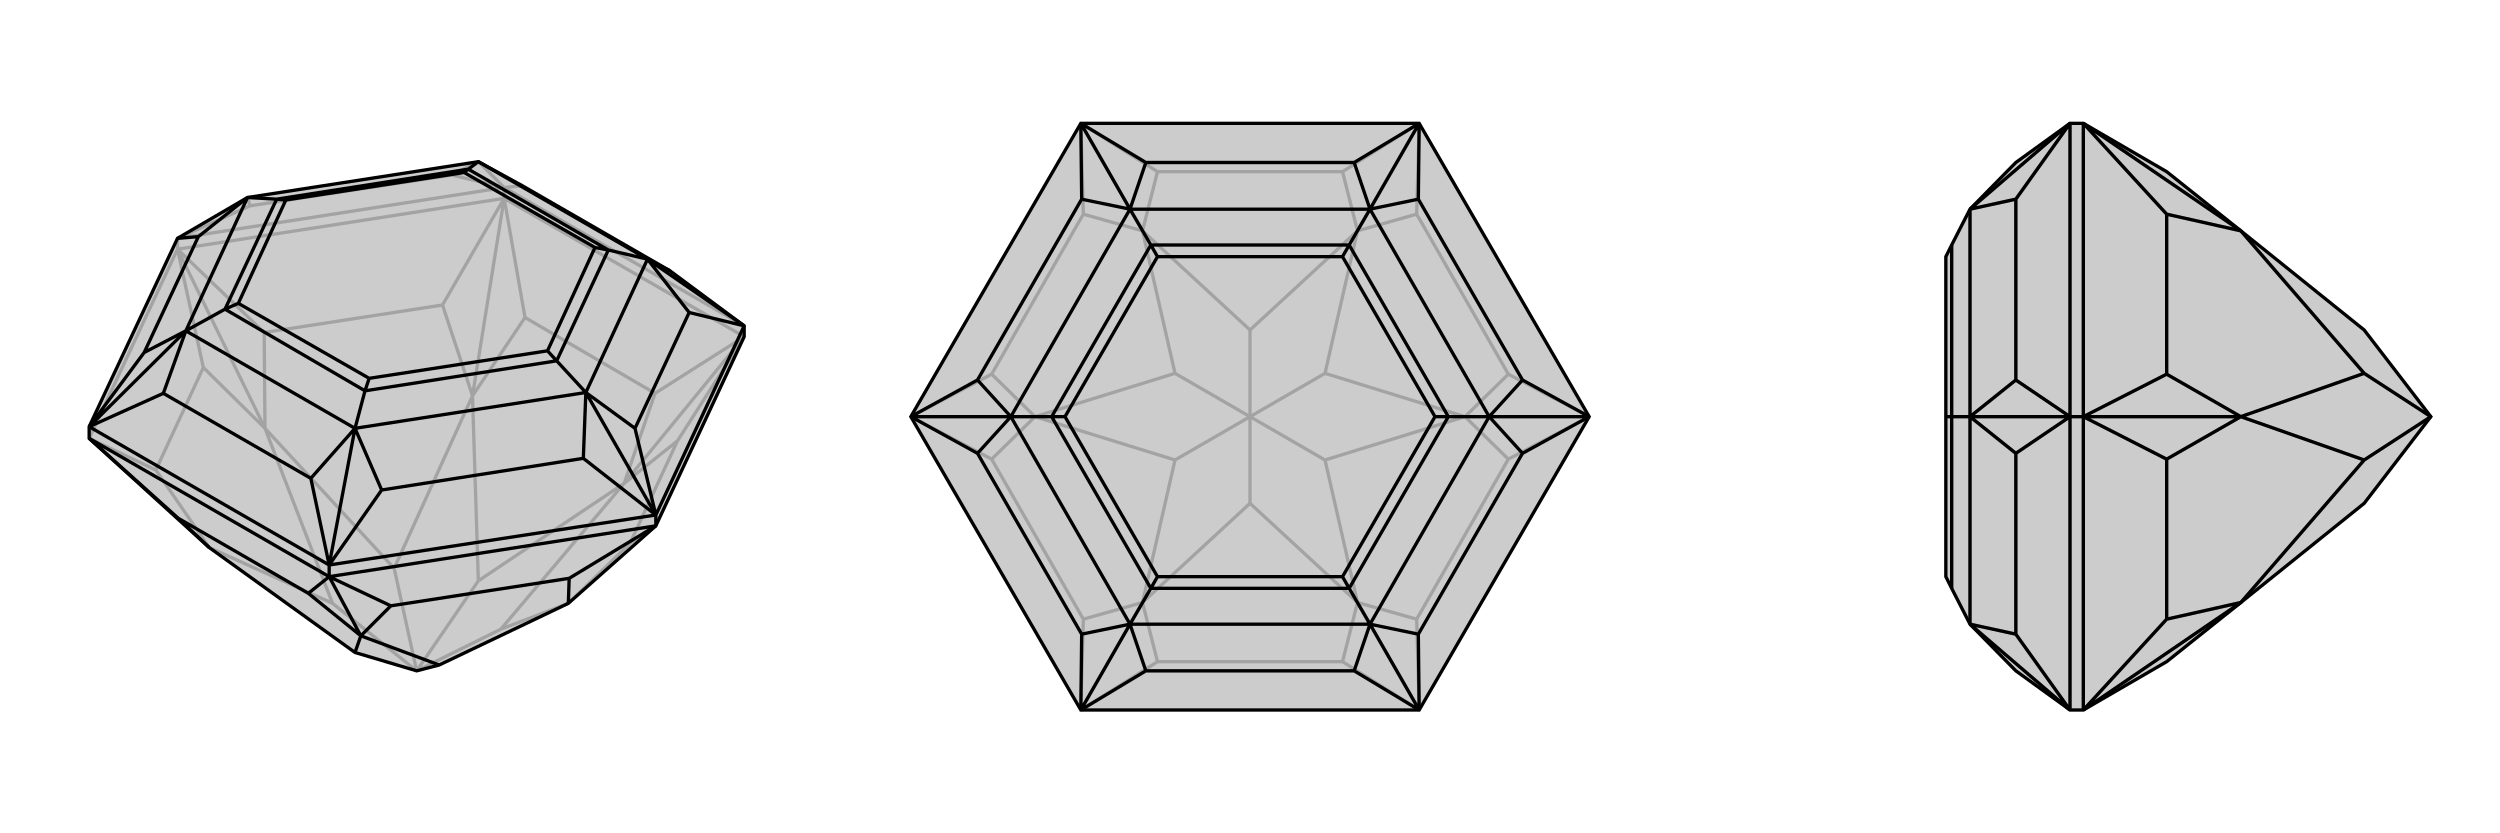
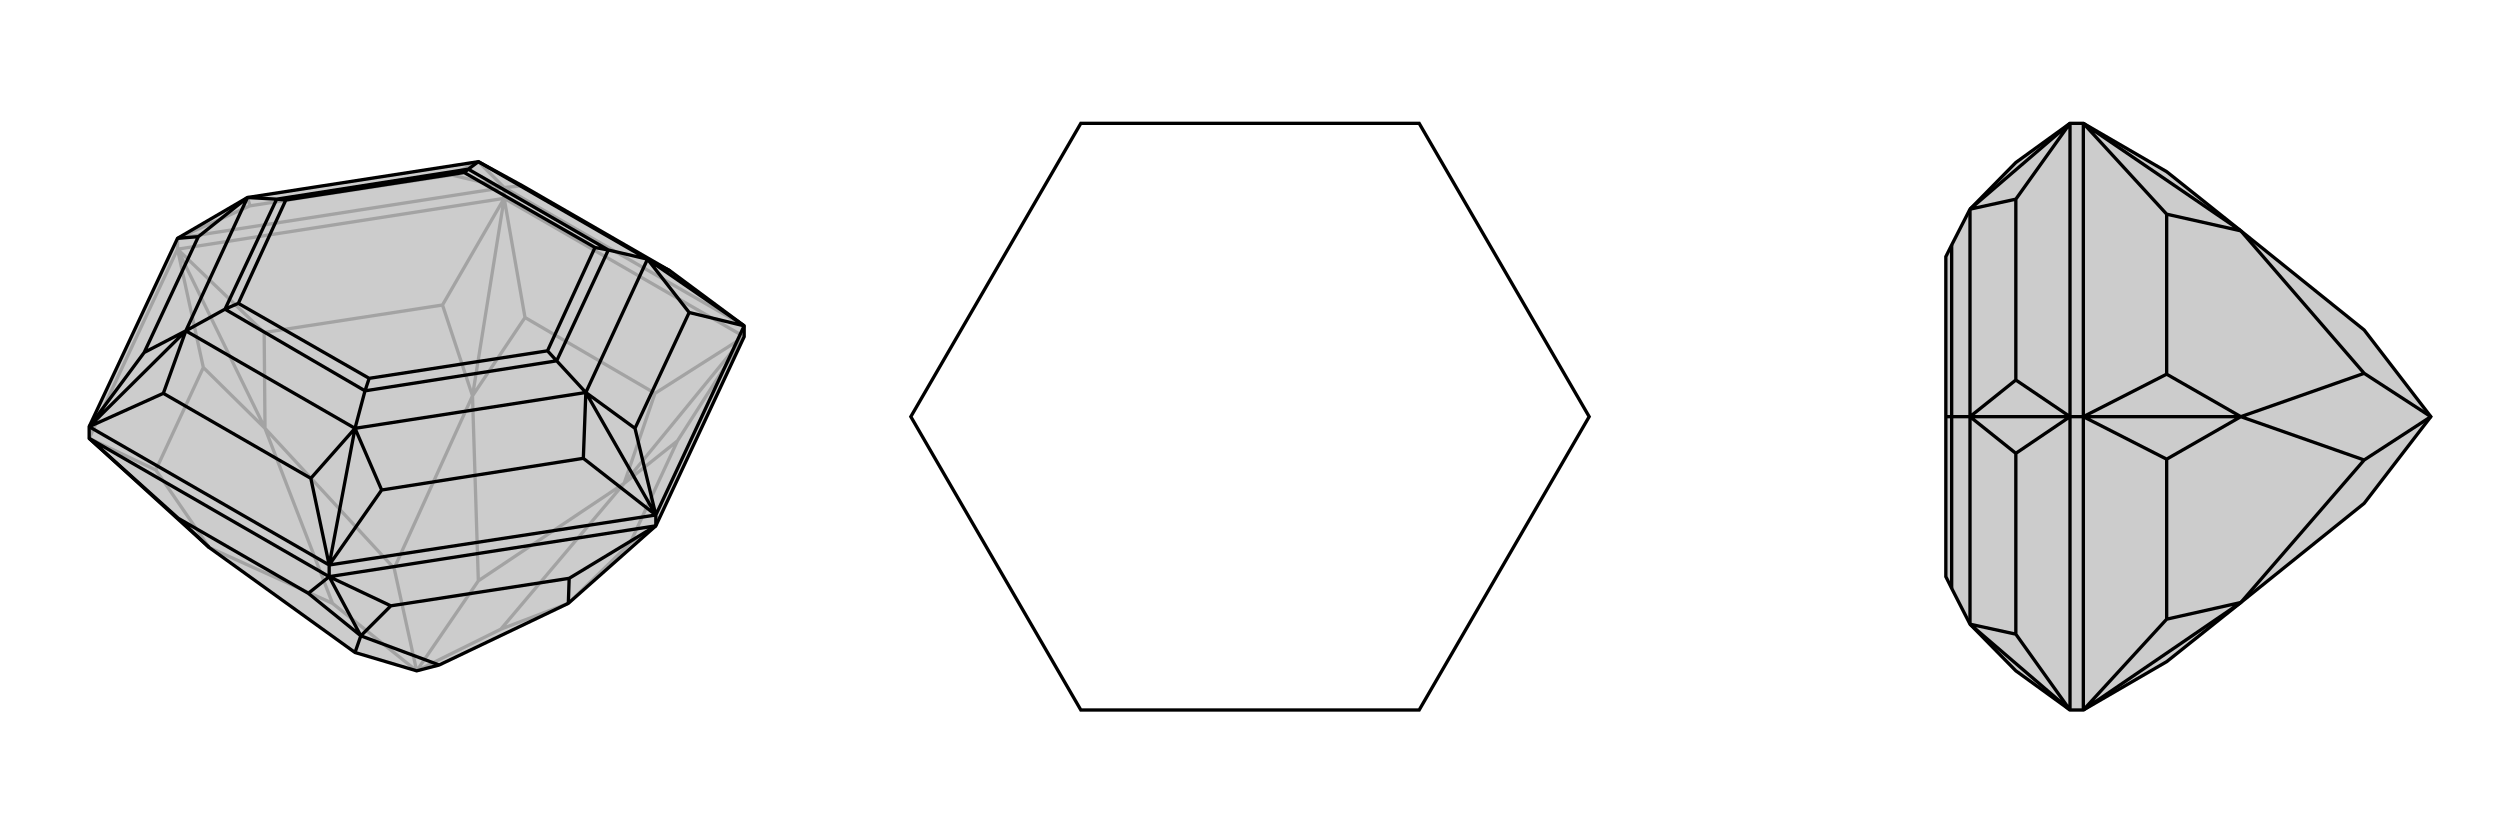
<svg xmlns="http://www.w3.org/2000/svg" viewBox="0 0 3000 1000">
  <g stroke="currentColor" stroke-width="4" fill="none" transform="translate(0 -35)">
    <path fill="currentColor" stroke="none" fill-opacity=".2" d="M893,439L893,426L804,360L627,258L574,229L297,272L213,321L107,547L107,561L251,692L426,818L500,840L527,833L682,759L787,666z" />
    <path stroke-opacity=".2" d="M605,273L605,260M213,334L213,321M893,439L605,273M605,273L213,334M213,334L107,561M787,666L756,687M893,439L813,564M893,439L786,507M893,439L749,615M605,273L630,416M605,273L531,401M605,273L567,510M213,334L317,434M213,334L244,476M213,334L318,549M107,561L187,599M756,687L813,564M756,687L682,759M813,564L749,615M786,507L630,416M749,615L786,507M630,416L567,510M531,401L317,434M531,401L567,510M317,434L318,549M244,476L187,599M244,476L318,549M187,599L251,692M682,759L601,790M749,615L601,790M749,615L574,732M601,790L500,840M567,510L574,732M567,510L473,717M574,732L500,840M318,549L473,717M318,549L399,759M500,840L473,717M251,692L399,759M500,840L399,759M605,260L893,426M605,260L213,321M213,321L300,282M605,260L542,245M605,260L627,258M605,260L574,229M300,282L542,245M297,272L300,282M542,245L574,229" />
    <path d="M893,439L893,426L804,360L627,258L574,229L297,272L213,321L107,547L107,561L251,692L426,818L500,840L527,833L682,759L787,666z" />
    <path d="M395,727L395,713M787,666L787,653M395,727L107,561M395,727L787,666M395,727L370,747M395,727L469,762M395,727L433,798M787,666L683,729M107,561L214,657M370,747L214,657M370,747L433,798M214,657L251,692M469,762L683,729M469,762L433,798M683,729L682,759M433,798L426,818M433,798L527,833M787,653L893,426M787,653L395,713M395,713L107,547M893,426L827,410M893,426L777,346M787,653L762,549M787,653L700,585M787,653L703,506M395,713L458,623M395,713L373,609M395,713L426,549M107,547L196,507M107,547L173,458M107,547L223,432M213,321L238,319M804,360L777,346M827,410L762,549M827,410L777,346M762,549L703,506M700,585L458,623M703,506L700,585M458,623L426,549M373,609L196,507M426,549L373,609M196,507L223,432M173,458L238,319M173,458L223,432M238,319L297,272M777,346L574,229M777,346L703,506M777,346L730,335M703,506L426,549M703,506L668,468M426,549L223,432M426,549L438,504M223,432L297,272M223,432L270,406M574,229L562,238M297,272L332,274M730,335L562,238M730,335L668,468M730,335L714,332M668,468L438,504M668,468L657,456M438,504L270,406M438,504L443,489M270,406L332,274M270,406L286,399M562,238L332,274M562,238L557,242M332,274L343,275M714,332L557,242M714,332L657,456M657,456L443,489M443,489L286,399M286,399L343,275M557,242L343,275" />
  </g>
  <g stroke="currentColor" stroke-width="4" fill="none" transform="translate(1000 0)">
-     <path fill="currentColor" stroke="none" fill-opacity=".2" d="M703,148L907,500L703,852L297,852L93,500L297,148z" />
-     <path stroke-opacity=".2" d="M703,852L611,794M703,852L700,743M703,852L629,723M907,500L810,551M907,500L810,449M907,500L758,500M703,148L700,257M703,148L611,206M703,148L629,277M297,148L389,206M297,148L300,257M297,148L371,277M93,500L190,449M93,500L190,551M93,500L242,500M297,852L300,743M297,852L389,794M297,852L371,723M611,794L389,794M611,794L629,723M389,794L371,723M700,743L810,551M700,743L629,723M810,551L758,500M810,449L700,257M810,449L758,500M700,257L629,277M611,206L389,206M629,277L611,206M389,206L371,277M300,257L190,449M300,257L371,277M190,449L242,500M190,551L300,743M190,551L242,500M300,743L371,723M629,723L500,604M629,723L590,552M758,500L590,552M758,500L590,448M590,552L500,500M629,277L590,448M629,277L500,396M590,448L500,500M371,277L500,396M371,277L410,448M500,396L500,500M242,500L410,448M242,500L410,552M500,500L410,448M371,723L500,604M371,723L410,552M500,500L500,604M500,500L410,552" />
    <path d="M703,148L907,500L703,852L297,852L93,500L297,148z" />
-     <path d="M703,148L625,195M703,148L702,239M703,148L644,251M907,500L827,456M907,500L827,544M907,500L787,500M703,852L702,761M703,852L625,805M703,852L644,749M297,852L375,805M297,852L298,761M297,852L356,749M93,500L173,544M93,500L173,456M93,500L213,500M297,148L298,239M297,148L375,195M297,148L356,251M625,195L375,195M625,195L644,251M375,195L356,251M702,239L827,456M702,239L644,251M827,456L787,500M827,544L702,761M787,500L827,544M702,761L644,749M625,805L375,805M644,749L625,805M375,805L356,749M298,761L173,544M298,761L356,749M173,544L213,500M173,456L298,239M213,500L173,456M298,239L356,251M644,251L356,251M644,251L787,500M644,251L619,294M787,500L644,749M787,500L738,500M644,749L356,749M644,749L619,706M356,749L213,500M356,749L381,706M213,500L356,251M356,251L381,294M213,500L262,500M619,294L381,294M619,294L738,500M619,294L611,308M738,500L619,706M738,500L722,500M619,706L381,706M619,706L611,692M381,706L262,500M381,706L389,692M381,294L262,500M381,294L389,308M262,500L278,500M611,308L389,308M611,308L722,500M722,500L611,692M611,692L389,692M389,692L278,500M389,308L278,500" />
  </g>
  <g stroke="currentColor" stroke-width="4" fill="none" transform="translate(2000 0)">
    <path fill="currentColor" stroke="none" fill-opacity=".2" d="M600,794L689,723L837,604L917,500L837,396L689,277L600,206L500,148L484,148L419,195L364,251L342,294L335,308L335,500L335,692L342,706L364,749L419,805L484,852L500,852z" />
-     <path stroke-opacity=".2" d="M500,500L484,500M500,148L500,500M500,500L500,852M500,148L600,257M500,148L689,277M500,500L600,449M500,500L600,551M500,500L689,500M500,852L600,743M500,852L689,723M600,257L600,449M600,257L689,277M600,449L689,500M600,551L600,743M600,551L689,500M600,743L689,723M689,277L837,448M689,500L837,448M689,500L837,552M917,500L837,448M689,723L837,552M917,500L837,552M484,852L484,500M484,148L484,500M484,852L419,761M484,852L364,749M484,500L419,544M484,500L419,456M484,500L364,500M484,148L419,239M484,148L364,251M419,761L419,544M419,761L364,749M419,544L364,500M419,456L419,239M364,500L419,456M419,239L364,251M364,749L364,500M364,500L364,251M364,500L342,500M342,706L342,500M342,294L342,500M342,500L335,500" />
    <path d="M600,794L689,723L837,604L917,500L837,396L689,277L600,206L500,148L484,148L419,195L364,251L342,294L335,308L335,500L335,692L342,706L364,749L419,805L484,852L500,852z" />
    <path d="M500,500L484,500M500,852L500,500M500,500L500,148M500,852L600,743M500,852L689,723M500,500L600,551M500,500L600,449M500,500L689,500M500,148L600,257M500,148L689,277M600,743L600,551M600,743L689,723M600,551L689,500M600,449L600,257M600,449L689,500M600,257L689,277M689,723L837,552M689,500L837,552M689,500L837,448M837,552L917,500M689,277L837,448M837,448L917,500M484,500L484,148M484,500L484,852M484,148L419,239M484,148L364,251M484,500L419,456M484,500L419,544M484,500L364,500M484,852L419,761M484,852L364,749M419,239L419,456M419,239L364,251M419,456L364,500M419,544L419,761M364,500L419,544M419,761L364,749M364,251L364,500M364,500L364,749M364,500L342,500M342,294L342,500M342,500L342,706M342,500L335,500" />
  </g>
</svg>